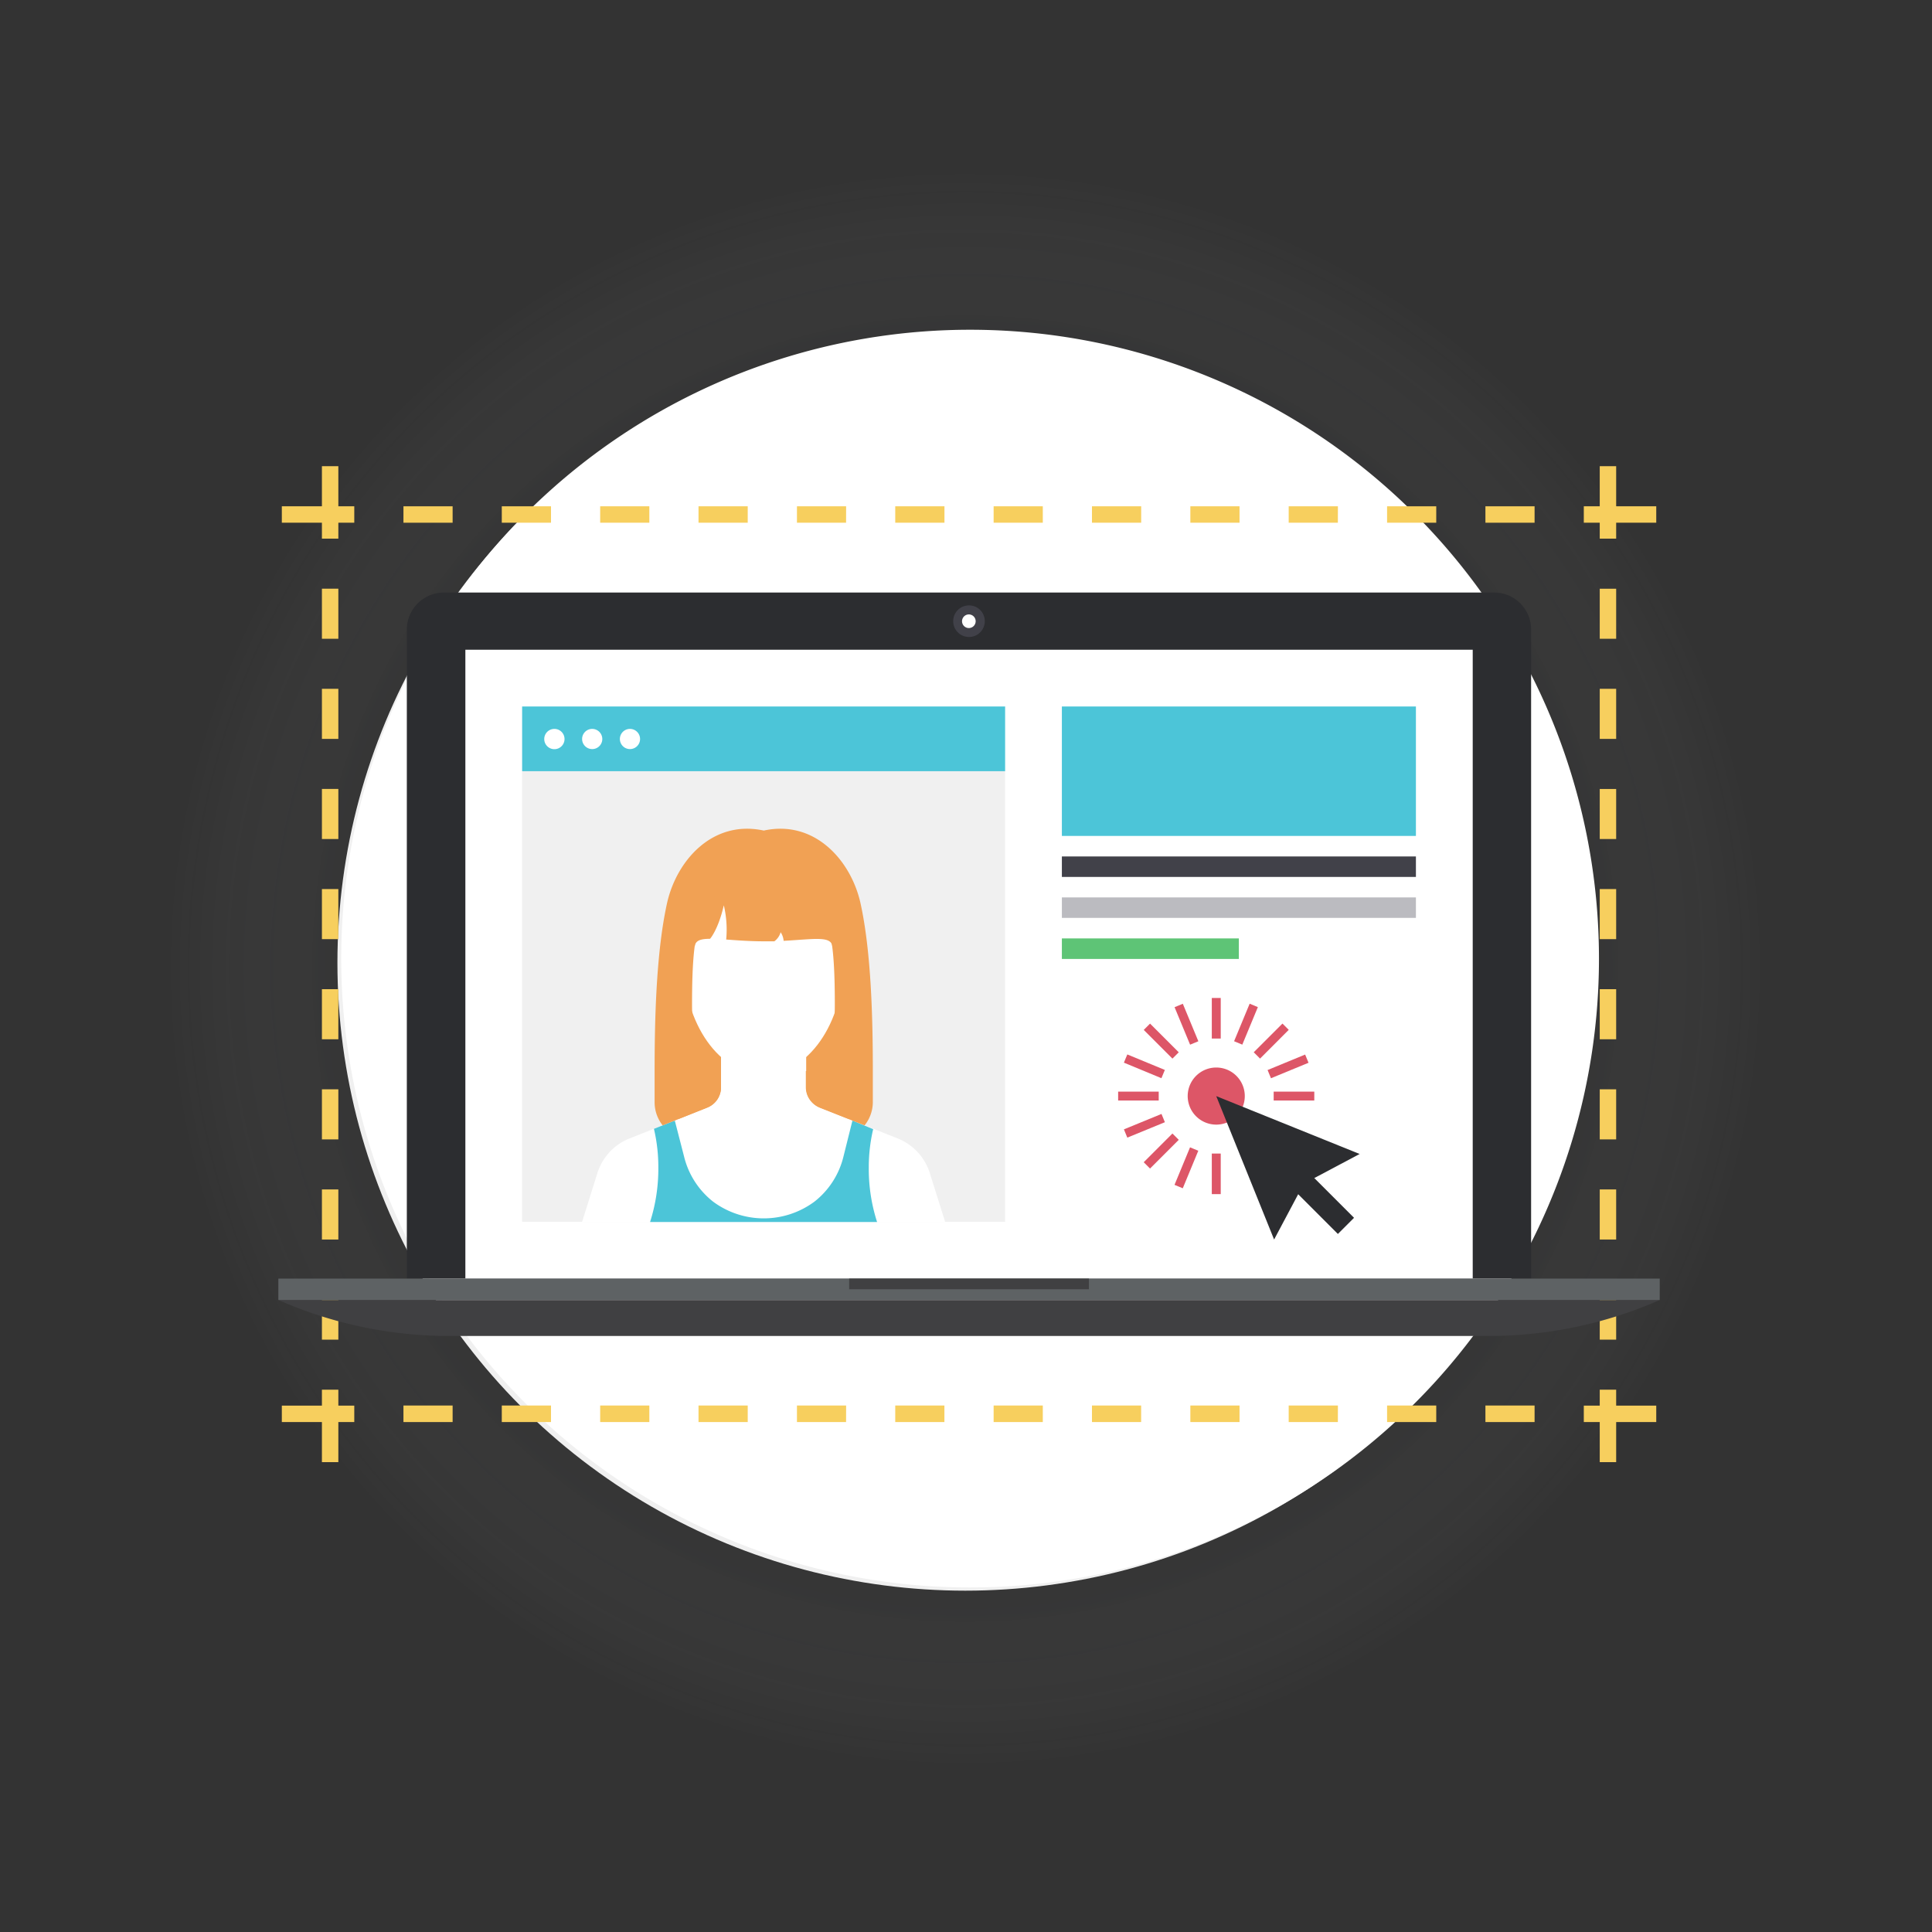
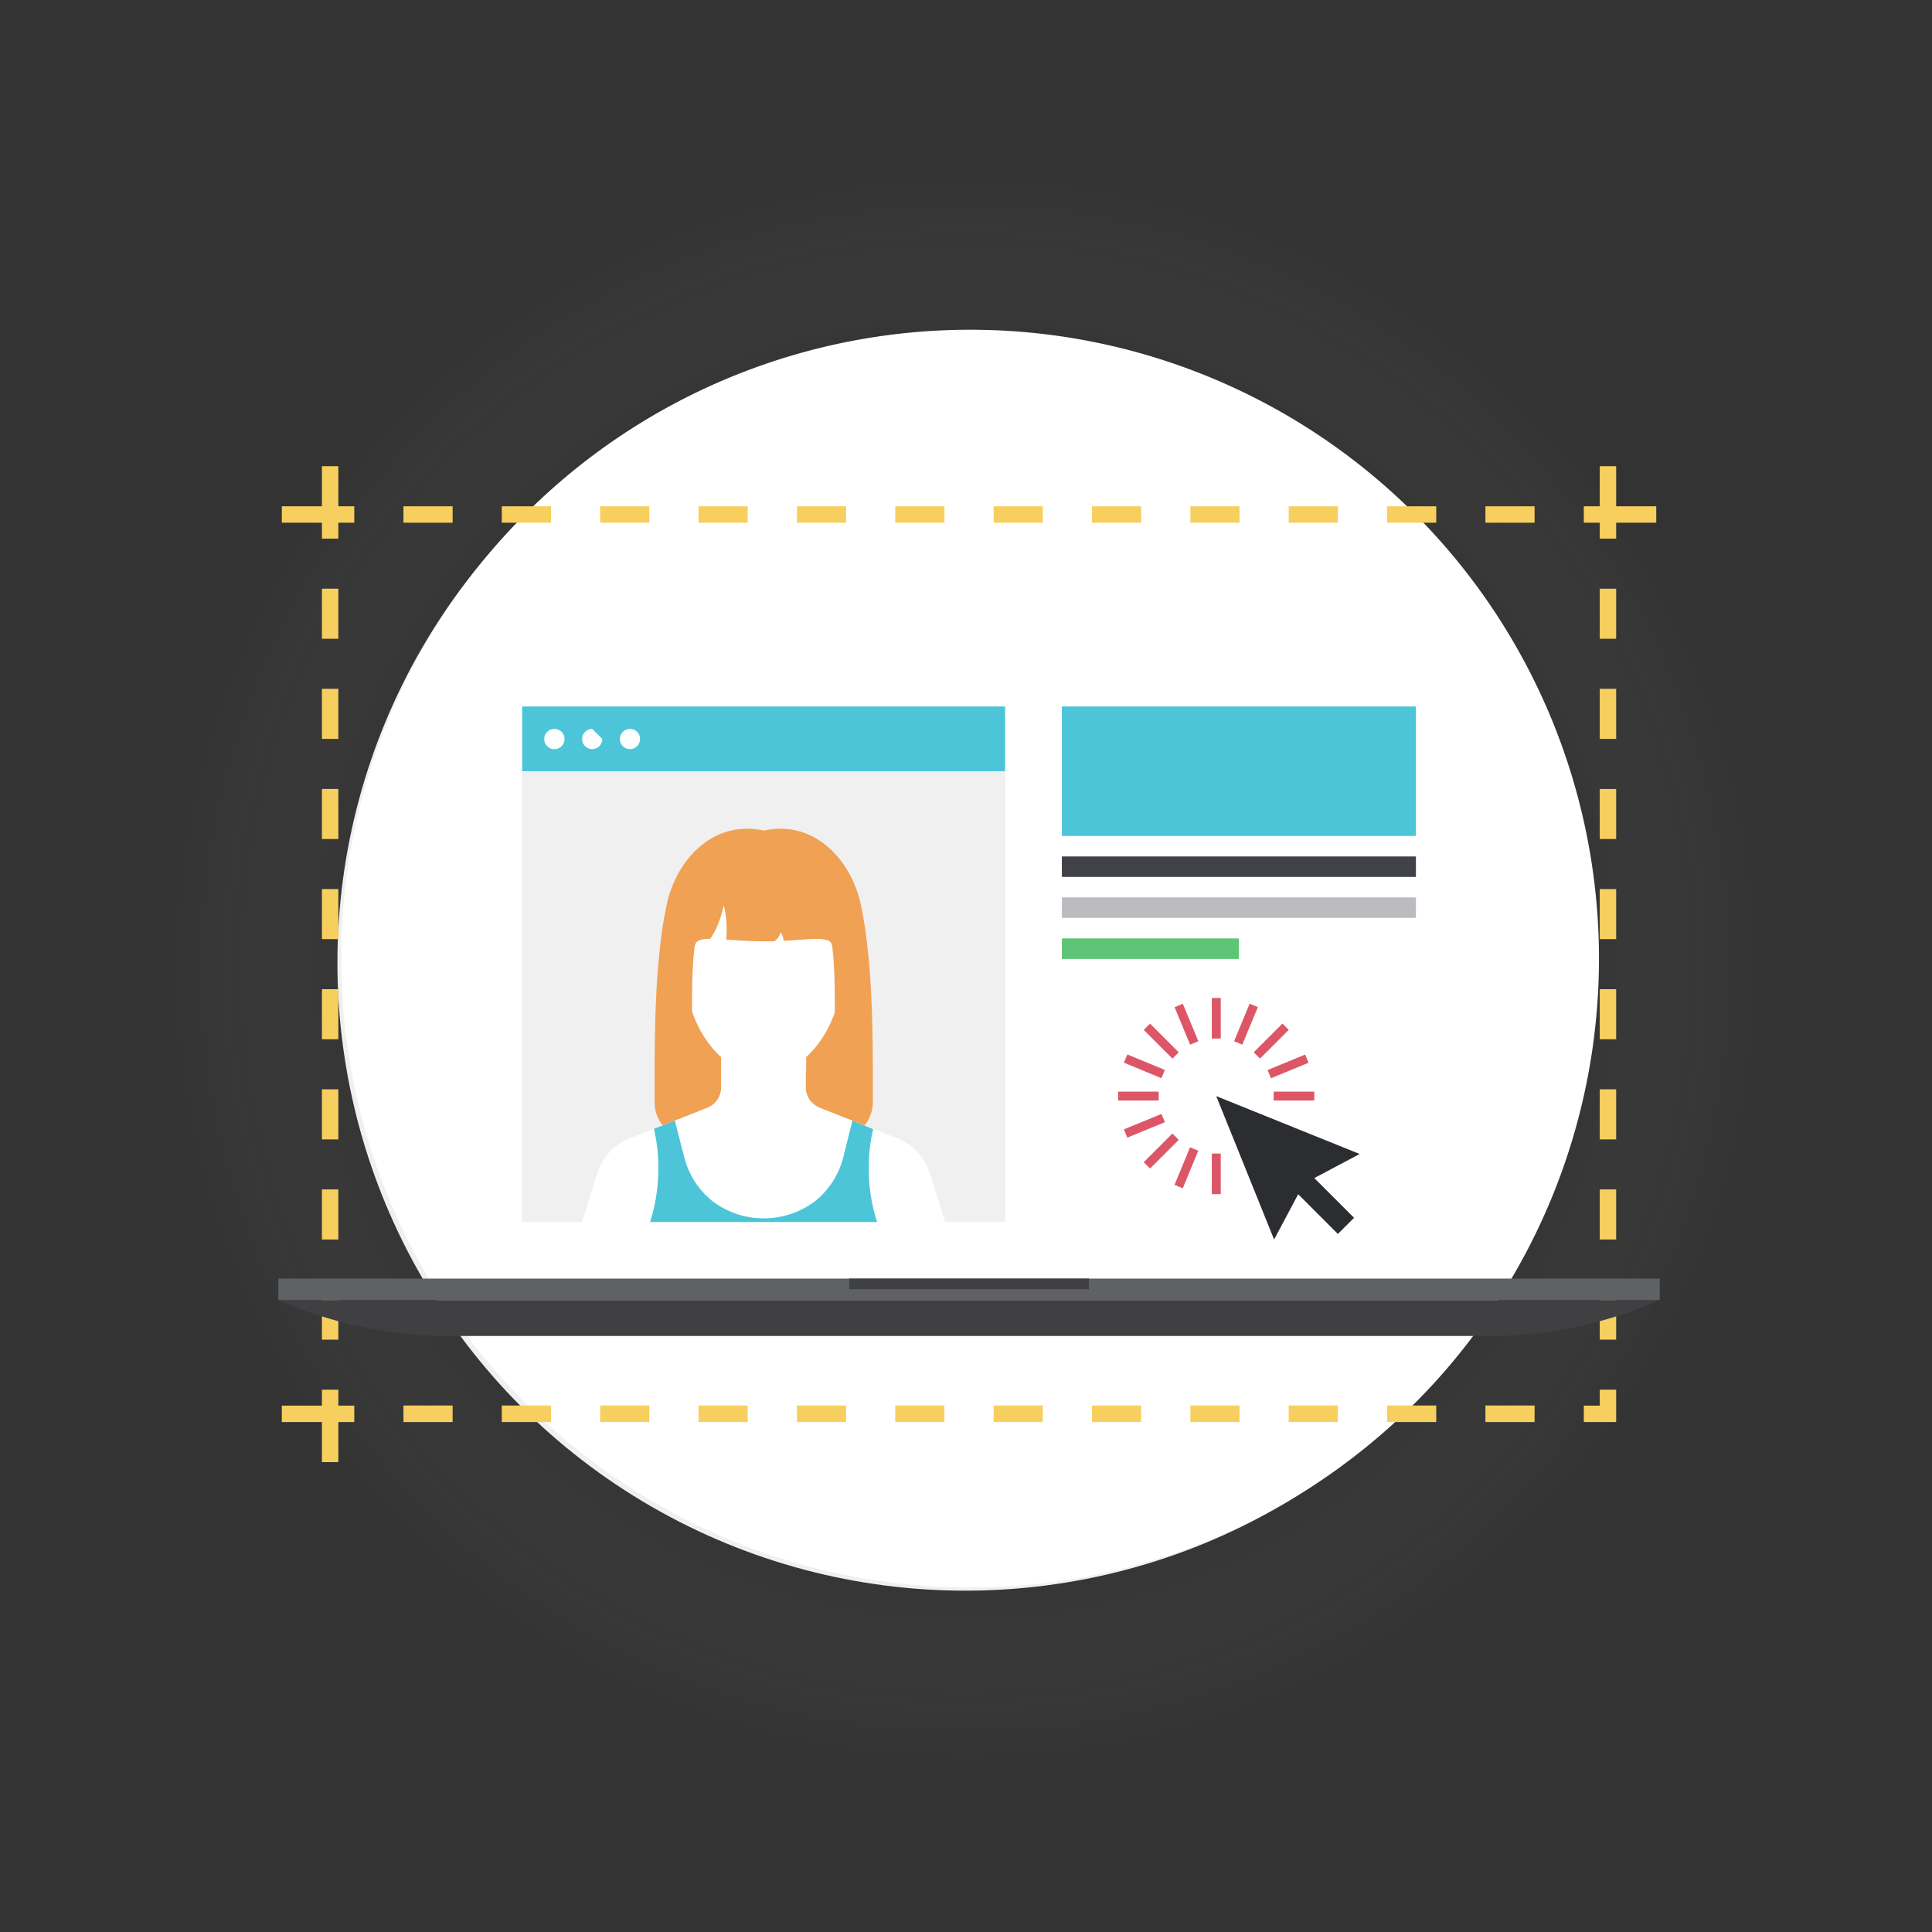
<svg xmlns="http://www.w3.org/2000/svg" id="Layer_1" data-name="Layer 1" viewBox="0 0 400 400">
  <rect x="0" y="0" width="400" height="400" fill="#333333" stroke="none" />
  <defs>
    <style>.cls-1{fill:url(#radial-gradient);}.cls-2{fill:#f0f0f0;}.cls-3{fill:#fff;}.cls-4{fill:#f7cf5e;}.cls-5{fill:#2c2d30;}.cls-6{fill:#414149;}.cls-7{fill:#404042;}.cls-8{fill:#5e6264;}.cls-9{fill:#f1a154;}.cls-10{fill:#4cc5d8;}.cls-11{fill:#bbbbc0;}.cls-12{fill:#5ec476;}.cls-13{fill:#dd5667;}</style>
    <radialGradient id="radial-gradient" cx="199.85" cy="200.54" r="168.72" gradientTransform="translate(200.34 -82.58) rotate(45)" gradientUnits="userSpaceOnUse">
      <stop offset="0.72" stop-color="#2c2d30" stop-opacity="0.1" />
      <stop offset="0.98" stop-color="#fff" stop-opacity="0" />
    </radialGradient>
  </defs>
  <title>hosting-maintenance-design</title>
  <circle class="cls-1" cx="199.85" cy="200.54" r="168.72" transform="translate(-83.27 200.05) rotate(-45)" />
  <circle class="cls-2" cx="199.86" cy="199.33" r="130" />
  <path class="cls-3" d="M331.05,198.46A130.2,130.2,0,1,1,200.85,68.27,130.2,130.2,0,0,1,331.05,198.46Z" />
  <polygon class="cls-4" points="73.35 294.42 66.65 294.42 66.65 287.72 70.05 287.72 70.05 291.02 73.35 291.02 73.35 294.42" />
  <path class="cls-4" d="M70.05,277.36h-3.4V267h3.4Zm0-20.73h-3.4V246.26h3.4Zm0-20.73h-3.4V225.53h3.4Zm0-20.73h-3.4V204.8h3.4Zm0-20.73h-3.4V184.07h3.4Zm0-20.73h-3.4V163.34h3.4Zm0-20.73h-3.4V142.61h3.4Zm0-20.73h-3.4V121.88h3.4Z" />
  <polygon class="cls-4" points="70.05 111.52 66.65 111.52 66.65 104.82 73.35 104.82 73.35 108.22 70.05 108.22 70.05 111.52" />
  <path class="cls-4" d="M317.72,108.22H307.54v-3.4h10.18Zm-20.36,0H287.18v-3.4h10.18Zm-20.37,0H266.81v-3.4H277Zm-20.36,0H246.45v-3.4h10.18Zm-20.36,0H226.08v-3.4h10.19Zm-20.37,0H205.72v-3.4H215.9Zm-20.36,0H185.35v-3.4h10.19Zm-20.37,0H165v-3.4h10.18Zm-20.36,0H144.62v-3.4h10.19Zm-20.37,0H124.26v-3.4h10.18Zm-20.36,0H103.89v-3.4h10.19Zm-20.37,0H83.53v-3.4H93.71Z" />
  <polygon class="cls-4" points="334.61 111.52 331.21 111.52 331.21 108.22 327.91 108.22 327.91 104.82 334.61 104.82 334.61 111.52" />
  <path class="cls-4" d="M334.61,277.36h-3.4V267h3.4Zm0-20.73h-3.4V246.26h3.4Zm0-20.73h-3.4V225.53h3.4Zm0-20.73h-3.4V204.8h3.4Zm0-20.73h-3.4V184.07h3.4Zm0-20.73h-3.4V163.35h3.4Zm0-20.73h-3.4V142.61h3.4Zm0-20.73h-3.4V121.89h3.4Z" />
  <polygon class="cls-4" points="334.61 294.42 327.91 294.42 327.91 291.02 331.21 291.02 331.21 287.72 334.61 287.72 334.61 294.42" />
  <path class="cls-4" d="M317.72,294.42H307.54V291h10.18Zm-20.36,0H287.18V291h10.18Zm-20.37,0H266.81V291H277Zm-20.36,0H246.45V291h10.18Zm-20.37,0H226.08V291h10.18Zm-20.36,0H205.72V291H215.9Zm-20.37,0H185.35V291h10.18Zm-20.36,0H165V291h10.18Zm-20.36,0H144.62V291h10.19Zm-20.37,0H124.26V291h10.18Zm-20.36,0H103.89V291h10.19Zm-20.37,0H83.53V291H93.71Z" />
  <polygon class="cls-4" points="342.91 108.22 331.21 108.22 331.21 96.52 334.61 96.52 334.61 104.82 342.91 104.82 342.91 108.22" />
-   <polygon class="cls-4" points="334.61 302.72 331.21 302.72 331.21 291.02 342.91 291.02 342.91 294.42 334.61 294.42 334.61 302.72" />
  <polygon class="cls-4" points="70.05 108.22 58.35 108.22 58.35 104.82 66.65 104.82 66.65 96.52 70.05 96.52 70.05 108.22" />
  <polygon class="cls-4" points="70.05 302.72 66.65 302.72 66.65 294.42 58.35 294.42 58.35 291.02 70.05 291.02 70.05 302.72" />
-   <path class="cls-5" d="M314.77,124.93a7.62,7.62,0,0,0-5.45-2.25H91.94a7.68,7.68,0,0,0-7.71,7.7V264.72H317V130.38A7.63,7.63,0,0,0,314.77,124.93Z" />
-   <path class="cls-6" d="M203.89,128.59a3.27,3.27,0,1,1-3.27-3.25A3.26,3.26,0,0,1,203.89,128.59Z" />
-   <path class="cls-3" d="M202,128.59a1.41,1.41,0,1,1-1.41-1.38A1.41,1.41,0,0,1,202,128.59Z" />
  <rect class="cls-3" x="96.35" y="134.52" width="208.56" height="130.2" />
  <path class="cls-7" d="M57.63,269.15a87.8,87.8,0,0,0,35.56,7.45H308.07a87.91,87.91,0,0,0,35.56-7.45Z" />
  <rect class="cls-8" x="57.63" y="264.72" width="286" height="4.43" />
  <rect class="cls-7" x="175.81" y="264.72" width="49.64" height="2.21" />
  <rect class="cls-2" x="108.1" y="159.68" width="100" height="93.29" />
  <polygon class="cls-9" points="173.7 190.41 142.49 190.41 140.36 235.79 175.84 235.79 173.7 190.41" />
  <path class="cls-3" d="M192.5,242.85a11.41,11.41,0,0,0-6.6-7.13l-16.13-6.4a4.65,4.65,0,0,1-2.07-1.67,4.47,4.47,0,0,1-.79-2.54v-7.87H149.28v7.87a4.53,4.53,0,0,1-2.86,4.21l-16.12,6.4a11.18,11.18,0,0,0-4.1,2.82,11.44,11.44,0,0,0-2.51,4.31L120.51,253h75.18Z" />
  <path class="cls-10" d="M136.3,241.75A36.16,36.16,0,0,1,134.59,253h47a35.86,35.86,0,0,1-1.72-11.22,34.53,34.53,0,0,1,.91-8L176.49,232l-1.86,7.45a16.94,16.94,0,0,1-6,9.33,17.62,17.62,0,0,1-21,0,17,17,0,0,1-6-9.33L139.71,232l-4.32,1.71A34.53,34.53,0,0,1,136.3,241.75Z" />
  <path class="cls-3" d="M158.1,177.31c-9.65,0-16.53,7.05-16.53,21.94,0,12.6,7.41,23.24,16.53,23.24s16.52-10.64,16.52-23.24C174.62,184.36,167.74,177.31,158.1,177.31Z" />
  <path class="cls-9" d="M172.92,178.11H143.27s-2.11,14.83.58,17.84c.11-1.22,1.2-1.58,3.16-1.58,0,0,1.67-1.84,2.85-6.93a21.8,21.8,0,0,1,.49,7.08c2.11.15,4.7.36,7.75.37.77,0,1.51,0,2.22,0a3.53,3.53,0,0,0,1.3-1.88,3.65,3.65,0,0,1,.62,1.78c6.34-.34,9.89-1.08,10.09,1.19C175,192.94,172.92,178.11,172.92,178.11Z" />
  <path class="cls-9" d="M146.42,229.32a4.53,4.53,0,0,0,2.86-4.21v-3.35h-5a101.79,101.79,0,0,1-1-13.67c0-12.94.89-17.78,4.46-22.15a20,20,0,0,1,10.33-6.8,20,20,0,0,1,10.32,6.8c3.57,4.37,4.45,9.21,4.45,22.15a101.74,101.74,0,0,1-1,13.67h-5v3.35a4.47,4.47,0,0,0,.79,2.54,4.65,4.65,0,0,0,2.07,1.67L179,233a7.72,7.72,0,0,0,1.71-4.85v-6.38c0-10.73-.31-24.69-2.58-34.9-2-8.75-9.46-17.2-20-14.91-10.58-2.29-18,6.16-20,14.91-2.28,10.21-2.6,24.17-2.6,34.9v6.38A7.69,7.69,0,0,0,137.2,233Z" />
  <rect class="cls-10" x="108.1" y="146.27" width="100" height="13.4" />
  <path class="cls-3" d="M116.88,153a2.1,2.1,0,1,1-2.09-2.09A2.1,2.1,0,0,1,116.88,153Z" />
-   <path class="cls-3" d="M124.7,153a2.09,2.09,0,1,1-2.09-2.09A2.1,2.1,0,0,1,124.7,153Z" />
+   <path class="cls-3" d="M124.7,153a2.09,2.09,0,1,1-2.09-2.09Z" />
  <path class="cls-3" d="M132.52,153a2.09,2.09,0,1,1-2.09-2.09A2.1,2.1,0,0,1,132.52,153Z" />
  <rect class="cls-10" x="219.85" y="146.27" width="73.3" height="26.8" />
  <rect class="cls-6" x="219.85" y="177.32" width="73.3" height="4.24" />
  <rect class="cls-11" x="219.85" y="185.8" width="73.3" height="4.24" />
  <rect class="cls-12" x="219.85" y="194.29" width="36.64" height="4.25" />
-   <path class="cls-13" d="M257.72,226.93a5.91,5.91,0,1,1-5.91-5.91A5.91,5.91,0,0,1,257.72,226.93Z" />
  <polygon class="cls-5" points="263.79 256.63 251.81 226.94 281.5 238.92 269.94 245.06 263.79 256.63" />
  <rect class="cls-5" x="271.36" y="241.85" width="4.73" height="13.98" transform="translate(-95.79 266.33) rotate(-44.98)" />
  <rect class="cls-13" x="239.5" y="211.35" width="1.85" height="8.4" transform="translate(-82 233.14) rotate(-45)" />
  <polygon class="cls-13" points="240.46 223.23 232.69 220.01 233.4 218.31 241.17 221.52 240.46 223.23" />
  <rect class="cls-13" x="231.5" y="226.01" width="8.4" height="1.84" />
  <rect class="cls-13" x="232.73" y="232.17" width="8.41" height="1.85" transform="translate(-70.75 107.38) rotate(-22.31)" />
  <rect class="cls-13" x="236.22" y="237.39" width="8.41" height="1.85" transform="translate(-98.1 239.8) rotate(-45)" />
  <rect class="cls-13" x="241.44" y="240.88" width="8.41" height="1.85" transform="translate(-71.7 376.36) rotate(-67.53)" />
  <rect class="cls-13" x="250.89" y="238.83" width="1.85" height="8.4" />
  <rect class="cls-13" x="263.7" y="226.01" width="8.41" height="1.84" />
  <rect class="cls-13" x="262.48" y="219.84" width="8.41" height="1.84" transform="translate(-64.01 118.31) rotate(-22.4)" />
  <polygon class="cls-13" points="260.88 219.17 259.57 217.86 265.52 211.92 266.82 213.22 260.88 219.17" />
  <rect class="cls-13" x="253.77" y="211.13" width="8.41" height="1.84" transform="translate(-36.72 369.13) rotate(-67.48)" />
  <rect class="cls-13" x="250.89" y="206.62" width="1.85" height="8.4" />
  <rect class="cls-13" x="244.72" y="207.85" width="1.85" height="8.4" transform="translate(-62.45 110.15) rotate(-22.5)" />
</svg>